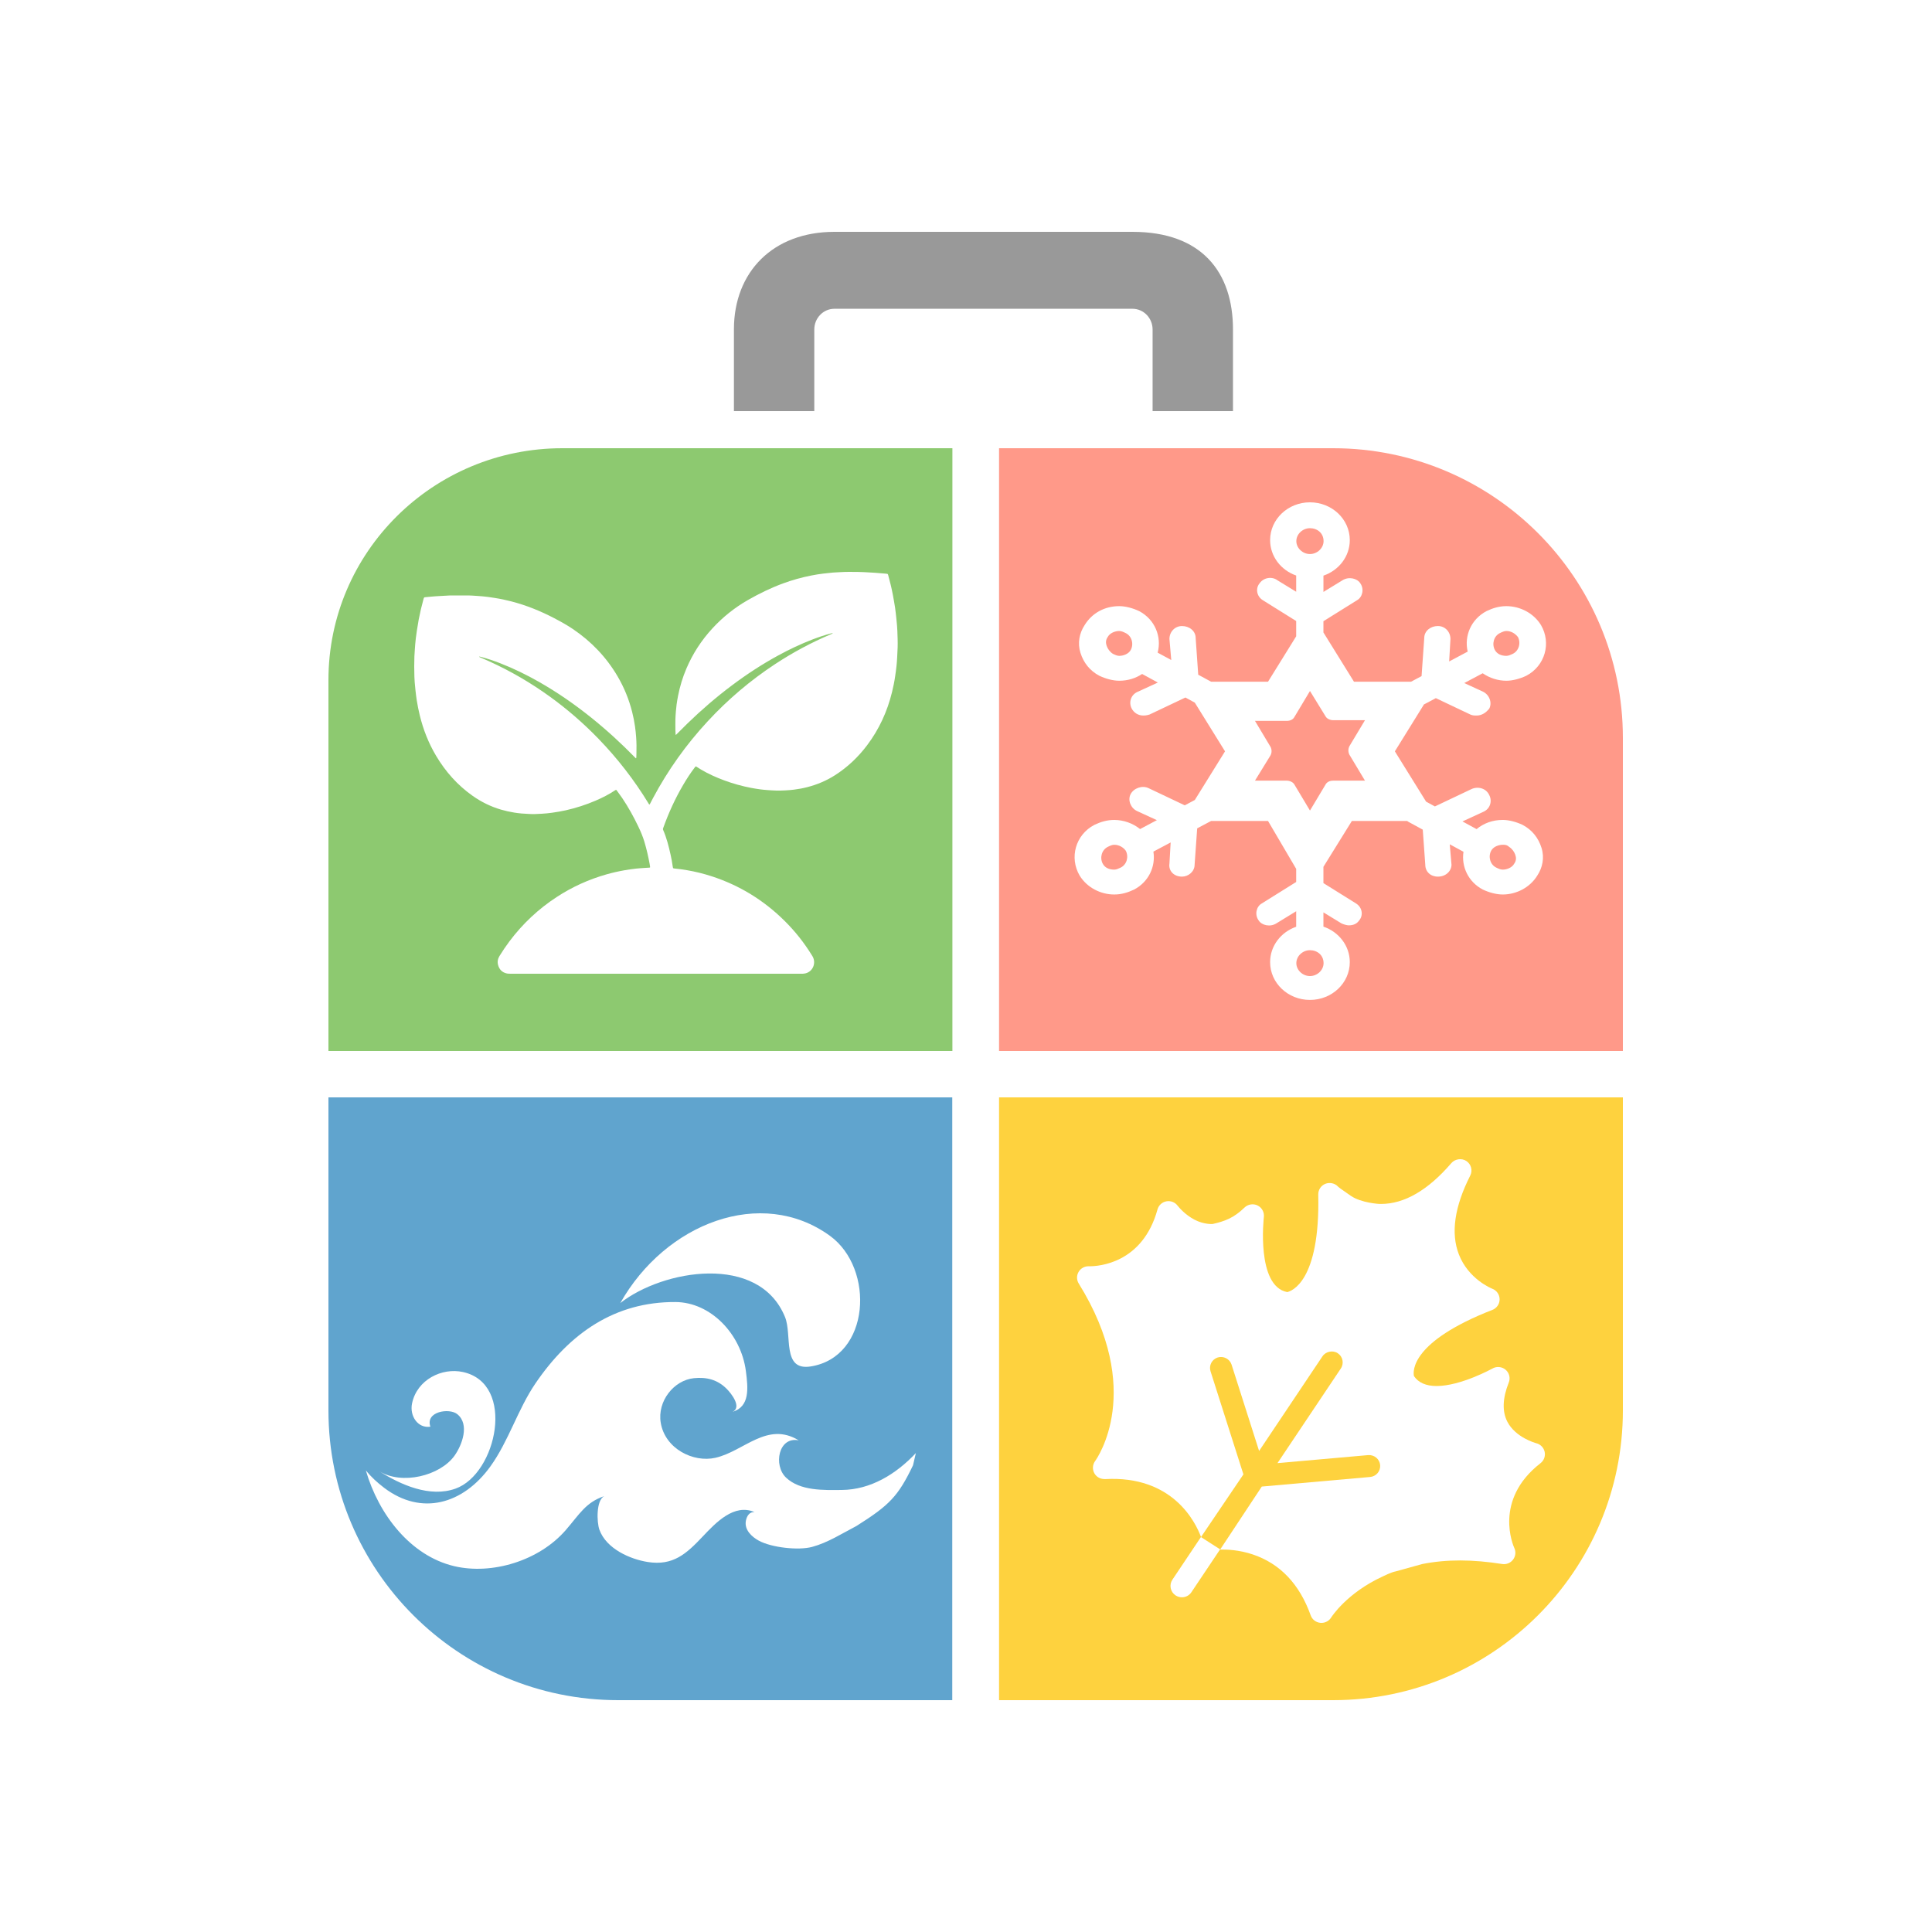
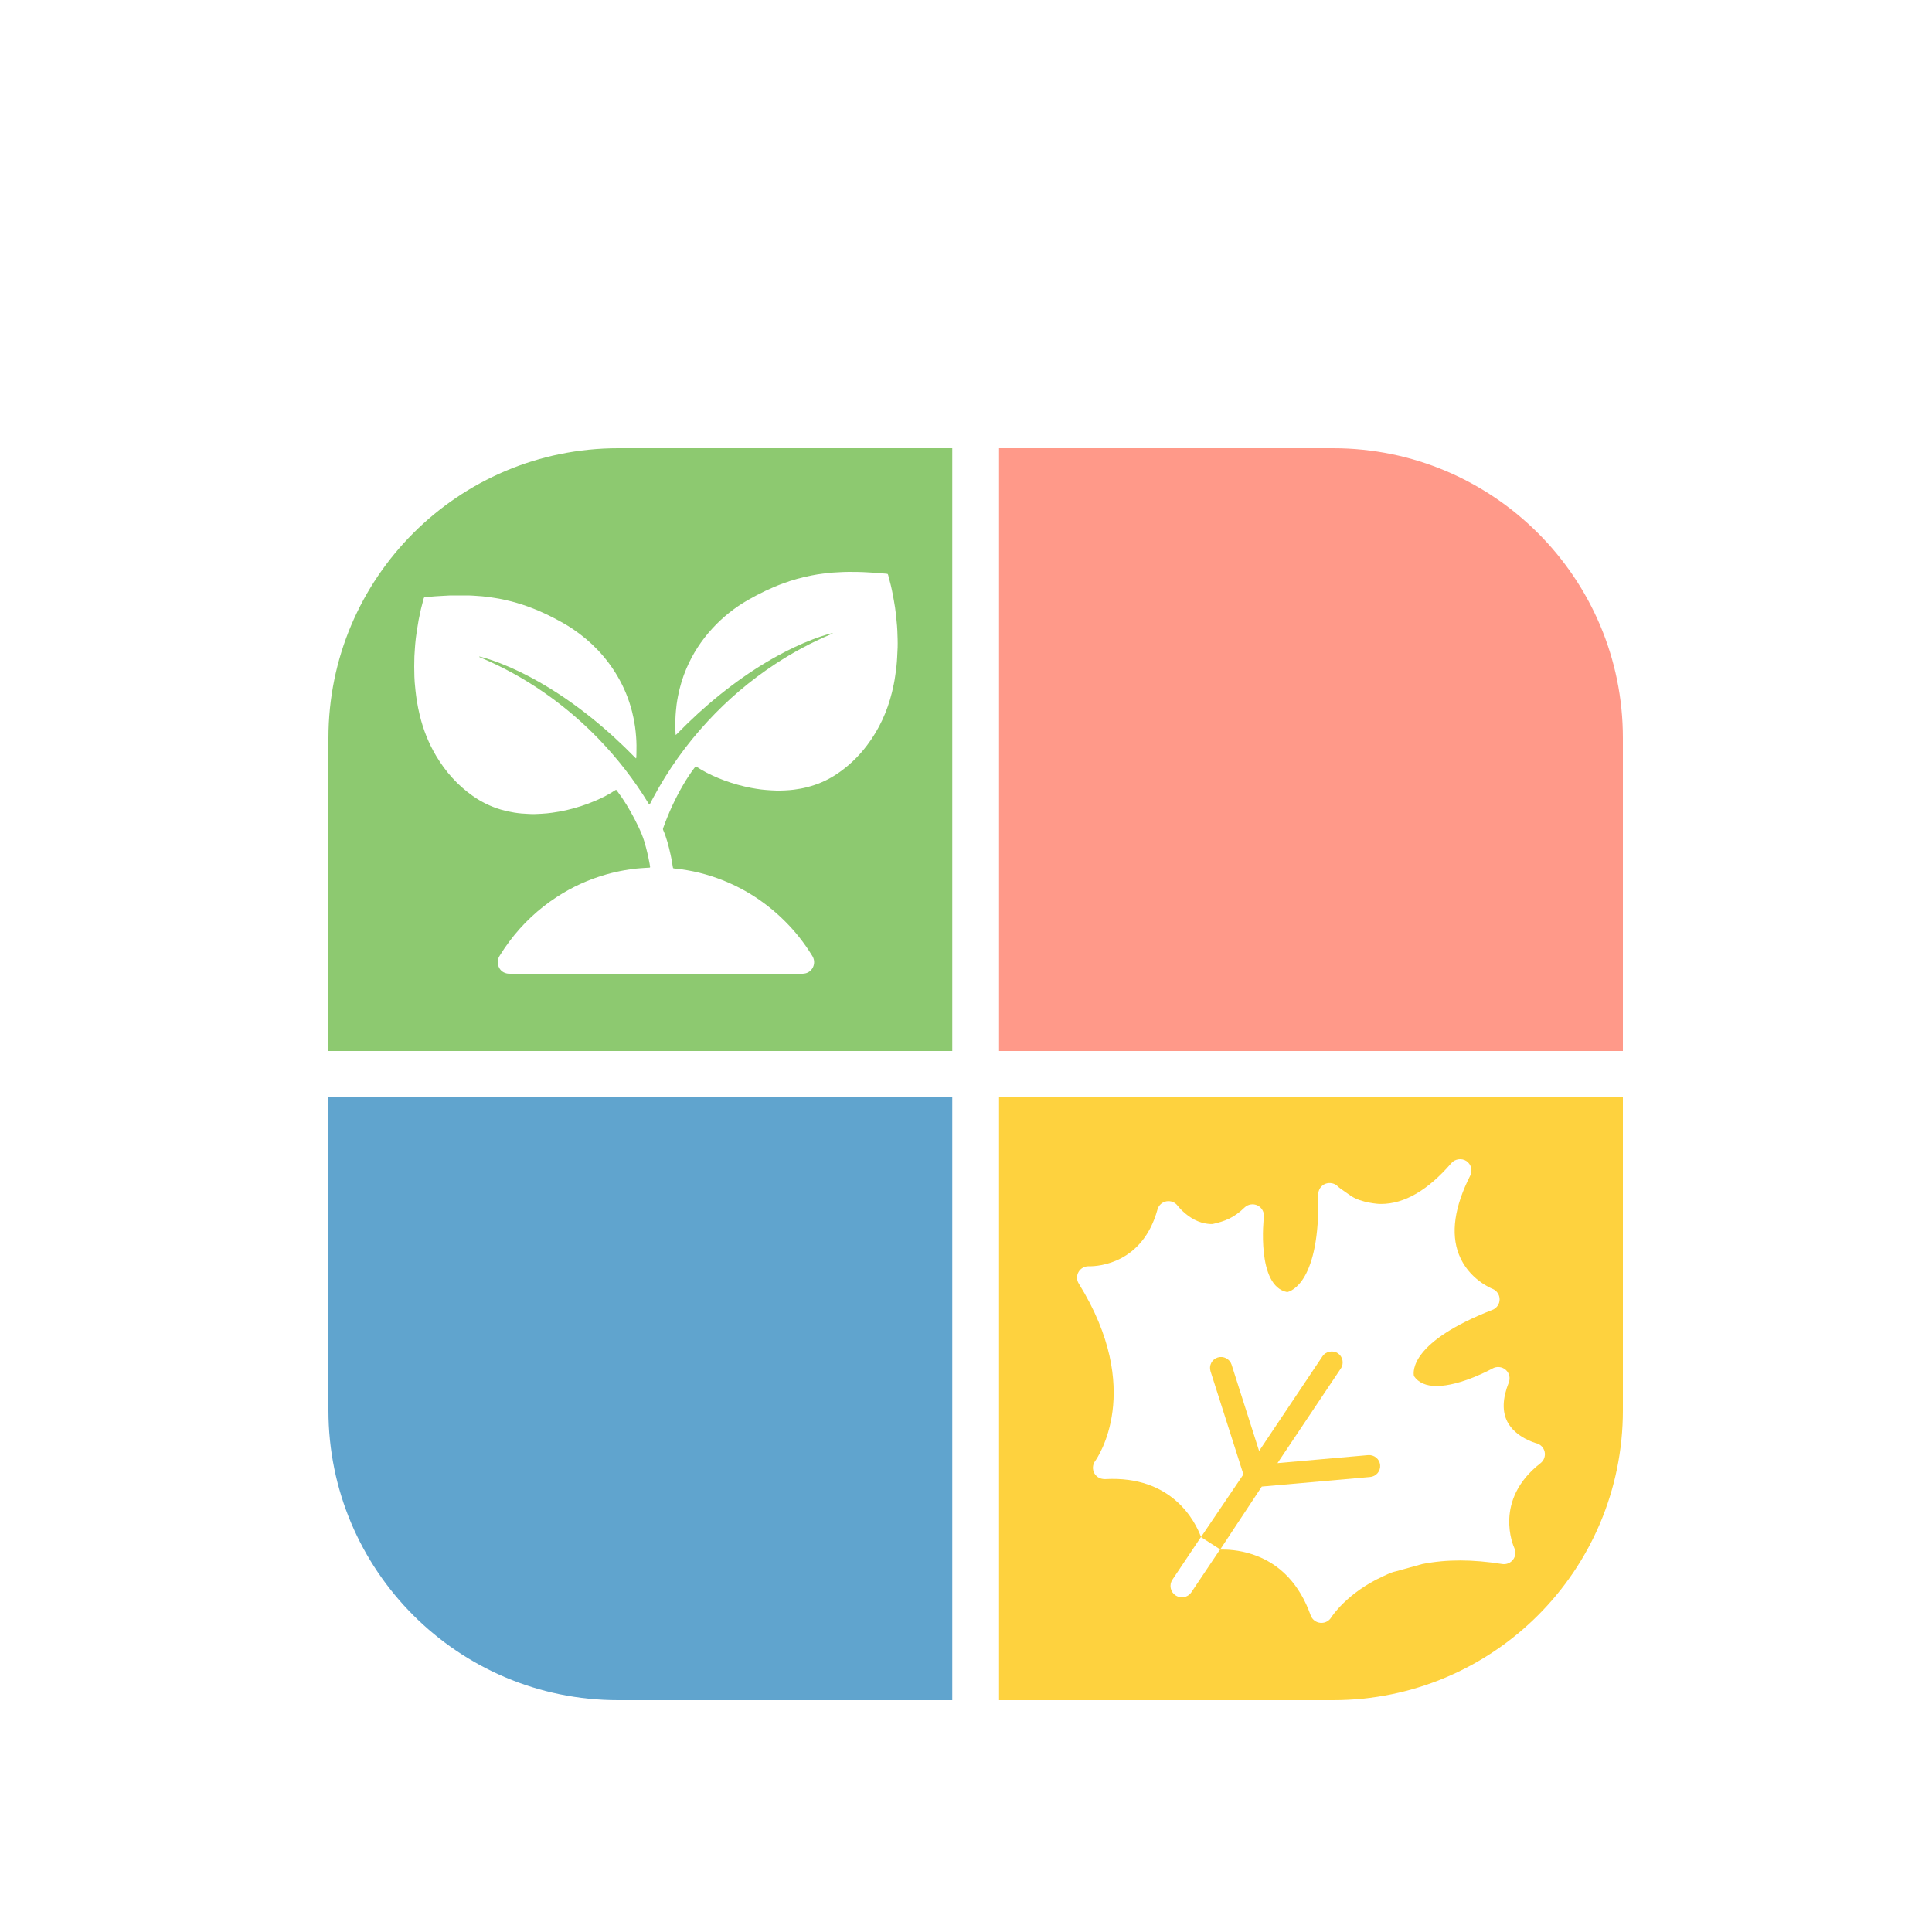
<svg xmlns="http://www.w3.org/2000/svg" width="100" height="100" viewBox="0 0 100 100" fill="none">
  <rect width="100" height="100" fill="white" />
  <path d="M84 38.2C84 29.916 77.284 23.2 69 23.2H51.711V54.4H84V38.2Z" fill="#FF9989" />
-   <path d="M78.81 42.696C78.485 42.542 78.105 42.439 77.78 42.439C77.26 42.439 76.794 42.611 76.428 42.915L75.696 42.517L76.758 42.028C77.138 41.874 77.246 41.462 77.083 41.153C76.921 40.792 76.486 40.69 76.161 40.844L74.27 41.741L73.815 41.493L72.198 38.889L73.708 36.455C73.718 36.451 73.728 36.45 73.737 36.445L74.319 36.136L76.106 36.984C76.215 37.036 76.324 37.036 76.432 37.036C76.703 37.036 76.921 36.882 77.084 36.676C77.246 36.366 77.084 35.955 76.758 35.8L75.789 35.355L76.744 34.848C77.102 35.097 77.536 35.235 77.97 35.235C78.296 35.235 78.676 35.131 79.001 34.977C79.978 34.463 80.303 33.278 79.76 32.352C79.381 31.734 78.676 31.374 77.97 31.374C77.589 31.374 77.264 31.477 76.939 31.632C76.141 32.052 75.778 32.919 75.967 33.727L75.008 34.237L75.075 33.072C75.075 32.712 74.804 32.403 74.424 32.403C74.044 32.403 73.719 32.66 73.719 33.021L73.58 34.996L73.047 35.279C73.043 35.281 73.041 35.284 73.037 35.286H70.082L68.5 32.735V32.154L70.245 31.065C70.516 30.91 70.624 30.499 70.409 30.19C70.245 29.933 69.812 29.83 69.485 30.036L68.501 30.638V29.795C69.296 29.524 69.865 28.804 69.865 27.956C69.865 26.875 68.943 26 67.803 26C66.663 26 65.741 26.875 65.741 27.956C65.741 28.799 66.303 29.515 67.09 29.789V30.629L66.121 30.036C65.85 29.83 65.416 29.881 65.197 30.19C64.981 30.447 65.034 30.859 65.361 31.065L67.09 32.144V32.936L65.632 35.286H62.689L62.02 34.923L61.887 33.021C61.887 32.661 61.562 32.404 61.182 32.404C60.802 32.404 60.53 32.713 60.53 33.072L60.624 34.163L59.92 33.781C60.139 32.957 59.779 32.061 58.964 31.632C58.638 31.477 58.258 31.374 57.932 31.374C57.174 31.374 56.521 31.734 56.142 32.353C55.871 32.764 55.763 33.279 55.925 33.793C56.087 34.308 56.413 34.72 56.902 34.977C57.227 35.132 57.608 35.235 57.932 35.235C58.375 35.235 58.779 35.109 59.116 34.885L59.93 35.328L58.902 35.8C58.522 35.955 58.414 36.367 58.577 36.676C58.685 36.882 58.902 37.036 59.174 37.036C59.228 37.036 59.337 37.036 59.499 36.984L61.357 36.103L61.843 36.368L63.407 38.889L61.844 41.407L61.323 41.684L59.446 40.793C59.12 40.638 58.685 40.793 58.522 41.102C58.359 41.411 58.522 41.823 58.849 41.978L59.879 42.451L59.011 42.912C58.633 42.61 58.154 42.44 57.673 42.44C57.293 42.44 56.968 42.542 56.642 42.696C55.665 43.211 55.34 44.395 55.883 45.321C56.262 45.939 56.968 46.299 57.673 46.299C58.053 46.299 58.378 46.196 58.704 46.042C59.459 45.644 59.822 44.848 59.7 44.079L60.593 43.605L60.53 44.704C60.476 45.065 60.748 45.374 61.181 45.374C61.507 45.374 61.833 45.117 61.833 44.756L61.966 42.876L62.688 42.492H65.632L67.09 44.972V45.651L65.307 46.764C65.034 46.917 64.926 47.329 65.145 47.638C65.307 47.896 65.741 47.999 66.066 47.793L67.09 47.166V47.968C66.302 48.243 65.741 48.958 65.741 49.8C65.741 50.882 66.663 51.756 67.803 51.756C68.943 51.756 69.865 50.882 69.865 49.8C69.865 48.952 69.296 48.233 68.5 47.962V47.224L69.431 47.793C69.539 47.844 69.703 47.896 69.812 47.896C70.082 47.896 70.245 47.793 70.353 47.638C70.571 47.381 70.516 46.969 70.19 46.764L68.5 45.709V44.867L69.973 42.492H72.836C72.851 42.505 72.866 42.519 72.885 42.53L73.642 42.942L73.772 44.756C73.772 45.117 74.044 45.374 74.424 45.374C74.858 45.374 75.129 45.065 75.129 44.756L75.039 43.701L75.75 44.088C75.633 44.854 75.996 45.646 76.748 46.042C77.073 46.196 77.453 46.299 77.78 46.299C78.485 46.299 79.19 45.939 79.569 45.321C79.841 44.91 79.95 44.395 79.787 43.88C79.624 43.365 79.299 42.953 78.81 42.696ZM77.644 32.764C77.752 32.712 77.861 32.66 77.97 32.66C78.186 32.66 78.404 32.764 78.567 32.97C78.73 33.278 78.621 33.691 78.296 33.845C78.186 33.896 78.078 33.947 77.97 33.947C77.698 33.947 77.481 33.845 77.372 33.639C77.21 33.33 77.318 32.918 77.644 32.764ZM58.529 33.639C58.421 33.845 58.15 33.947 57.932 33.947C57.824 33.947 57.716 33.896 57.608 33.845C57.445 33.742 57.336 33.587 57.282 33.433C57.227 33.278 57.227 33.124 57.336 32.97C57.444 32.764 57.716 32.66 57.932 32.66C58.041 32.66 58.15 32.712 58.258 32.764C58.584 32.918 58.692 33.33 58.529 33.639ZM57.999 44.91C57.891 44.961 57.782 45.012 57.673 45.012C57.402 45.012 57.186 44.91 57.077 44.703C56.914 44.395 57.023 43.983 57.348 43.829C57.456 43.776 57.565 43.725 57.673 43.725C57.944 43.725 58.162 43.88 58.27 44.034C58.433 44.343 58.325 44.755 57.999 44.91ZM67.803 27.339C68.183 27.339 68.508 27.596 68.508 28.008C68.508 28.367 68.183 28.677 67.803 28.677C67.423 28.677 67.098 28.367 67.098 28.008C67.098 27.647 67.424 27.339 67.803 27.339ZM68.508 49.852C68.508 50.212 68.183 50.521 67.803 50.521C67.424 50.521 67.098 50.212 67.098 49.852C67.098 49.491 67.424 49.182 67.803 49.182C68.183 49.182 68.508 49.44 68.508 49.852ZM78.376 44.703C78.267 44.909 77.995 45.012 77.78 45.012C77.671 45.012 77.561 44.961 77.453 44.91C77.127 44.755 77.019 44.343 77.182 44.034C77.29 43.829 77.561 43.725 77.78 43.725C77.887 43.725 77.995 43.725 78.105 43.829C78.267 43.931 78.376 44.087 78.43 44.24C78.485 44.395 78.485 44.549 78.376 44.703Z" fill="white" />
-   <path d="M70.651 37.278H69.009C68.862 37.278 68.68 37.21 68.607 37.072L67.804 35.766L67.001 37.106C66.928 37.244 66.782 37.313 66.6 37.313H64.957L65.76 38.654C65.834 38.791 65.834 38.962 65.76 39.1L64.957 40.406H66.6C66.746 40.406 66.928 40.476 67.001 40.613L67.804 41.954L68.607 40.613C68.68 40.476 68.826 40.406 69.009 40.406H70.651L69.847 39.066C69.775 38.929 69.775 38.757 69.847 38.619L70.651 37.278Z" fill="#FF9989" />
  <path d="M84 73C84 81.284 77.284 88 69 88H51.711V56.8H84V73Z" fill="#FED23E" />
  <path d="M79.951 75.147C79.904 74.928 79.732 74.753 79.516 74.701C79.472 74.69 78.444 74.404 78.023 73.593C77.745 73.058 77.769 72.373 78.094 71.558C78.186 71.327 78.121 71.061 77.932 70.899C77.746 70.738 77.466 70.709 77.25 70.834C77.234 70.843 75.611 71.74 74.358 71.74C73.809 71.74 73.415 71.567 73.185 71.224C73.134 70.976 73.016 69.451 77.245 67.799C77.474 67.711 77.621 67.495 77.62 67.251C77.618 67.007 77.469 66.793 77.241 66.705C77.191 66.686 76.007 66.205 75.511 64.928C75.085 63.832 75.283 62.459 76.099 60.848C76.234 60.583 76.148 60.259 75.9 60.094C75.659 59.934 75.312 59.983 75.123 60.201C73.916 61.604 72.691 62.316 71.482 62.316L71.402 62.316C71.402 62.316 70.464 62.271 69.917 61.895C69.37 61.52 69.294 61.456 69.251 61.413C69.088 61.241 68.822 61.185 68.597 61.275C68.371 61.368 68.228 61.587 68.233 61.831C68.333 66.368 66.821 66.837 66.626 66.878C65.014 66.573 65.412 63.032 65.417 62.995C65.447 62.747 65.317 62.506 65.093 62.395C64.871 62.285 64.592 62.33 64.418 62.501C63.858 63.046 63.379 63.217 62.761 63.355C62.761 63.355 62.32 63.388 61.828 63.131C61.336 62.874 61.015 62.485 60.956 62.41C60.825 62.232 60.601 62.139 60.373 62.18C60.149 62.221 59.972 62.383 59.911 62.603C59.141 65.4 56.853 65.542 56.402 65.542L56.34 65.541C56.13 65.541 55.934 65.652 55.829 65.831C55.718 66.018 55.72 66.25 55.836 66.436C59.261 71.958 56.789 75.478 56.682 75.626C56.55 75.807 56.533 76.053 56.642 76.253C56.688 76.336 56.755 76.408 56.834 76.46C56.931 76.524 57.053 76.557 57.193 76.558C60.691 76.361 61.875 78.775 62.164 79.552L60.684 81.763C60.596 81.893 60.565 82.049 60.596 82.203C60.627 82.357 60.716 82.49 60.848 82.577C60.944 82.641 61.058 82.676 61.174 82.676C61.373 82.676 61.557 82.578 61.666 82.414L63.145 80.206C63.48 80.196 64.122 80.217 64.838 80.456C66.252 80.928 67.263 81.99 67.841 83.61C67.917 83.824 68.107 83.973 68.336 83.997C68.357 83.999 68.378 84 68.398 84C68.604 84 68.793 83.896 68.902 83.72C68.91 83.707 69.696 82.457 71.579 81.592C71.579 81.592 72.017 81.372 72.244 81.334L73.611 80.955C74.888 80.701 76.229 80.713 77.753 80.953C77.973 80.988 78.187 80.896 78.316 80.726C78.448 80.552 78.473 80.322 78.381 80.126C78.335 80.025 77.279 77.644 79.737 75.734C79.915 75.597 79.999 75.367 79.951 75.147Z" fill="white" />
  <path d="M65.31 76.944L63.159 80.198L62.163 79.559L64.359 76.314L62.657 70.977C62.562 70.679 62.728 70.358 63.028 70.263C63.327 70.168 63.653 70.34 63.746 70.633L65.171 75.102L68.451 70.202C68.619 69.95 68.988 69.874 69.243 70.043C69.505 70.217 69.576 70.571 69.402 70.832L66.122 75.731L70.815 75.316C71.137 75.292 71.409 75.524 71.436 75.831C71.449 75.983 71.403 76.13 71.305 76.247C71.207 76.363 71.069 76.435 70.917 76.448L65.31 76.944Z" fill="#FED23E" />
  <path d="M17 73C17 81.284 23.716 88 32 88H49.289V56.8H17V73Z" fill="#60A4CE" />
-   <path d="M42.953 63.962C45.294 65.657 45.057 70.242 41.955 70.728C40.461 70.962 41.011 69.101 40.633 68.171C39.283 64.856 34.308 65.714 32.106 67.447C34.441 63.308 39.408 61.397 42.953 63.962ZM23.522 75.351C23.918 74.799 24.322 73.721 23.667 73.195C23.256 72.864 22.002 73.058 22.277 73.844C21.635 73.946 21.19 73.295 21.328 72.637C21.586 71.407 22.877 70.776 23.964 71.016C26.715 71.621 25.717 76.286 23.578 77.051C22.247 77.527 20.742 76.858 19.603 76.134C20.797 76.892 22.781 76.382 23.522 75.351ZM47.257 75.845C46.489 77.443 46.044 77.905 44.328 78.986C43.583 79.373 42.847 79.849 42.033 80.068C41.33 80.258 39.931 80.105 39.271 79.742C38.922 79.55 38.511 79.187 38.609 78.703C38.66 78.453 38.803 78.247 39.054 78.266C38.003 77.809 37.056 78.805 36.374 79.528C35.523 80.429 34.837 81.054 33.529 80.849C32.625 80.708 31.384 80.17 31.026 79.18C30.887 78.795 30.85 77.666 31.269 77.443C30.321 77.759 29.993 78.378 29.285 79.195C27.904 80.791 25.458 81.525 23.509 81.064C21.247 80.528 19.599 78.394 18.937 76.112C19.209 76.444 19.525 76.737 19.882 77.008C21.812 78.473 23.972 77.861 25.384 75.9C26.332 74.582 26.797 72.955 27.71 71.612C29.489 68.996 31.835 67.377 34.959 67.393C36.788 67.402 38.351 69.046 38.605 70.954C38.726 71.869 38.816 72.801 37.917 73.077C38.413 72.838 37.855 72.127 37.609 71.882C37.13 71.404 36.565 71.269 35.917 71.334C34.882 71.439 34.012 72.523 34.2 73.645C34.426 74.988 35.884 75.717 37.033 75.454C38.513 75.116 39.706 73.554 41.343 74.553C40.29 74.338 40.019 75.847 40.685 76.48C41.418 77.177 42.643 77.129 43.576 77.12C45.056 77.106 46.369 76.312 47.405 75.211L47.257 75.845Z" fill="white" />
  <path d="M17 38.2C17 29.916 23.716 23.2 32 23.2H49.289V54.4H17V38.2Z" fill="#8DC970" />
-   <path d="M17 35.2C17 28.573 22.421 23.2 29.108 23.2H49.289V54.4H17V35.2Z" fill="#8DC970" />
  <path d="M46.438 34.012C46.429 34.165 46.42 34.317 46.403 34.469C46.385 34.643 46.36 34.816 46.335 34.989C46.296 35.272 46.238 35.551 46.17 35.828C45.924 36.831 45.502 37.75 44.883 38.572C44.419 39.188 43.868 39.71 43.221 40.124C42.778 40.408 42.299 40.609 41.793 40.74C41.564 40.8 41.331 40.843 41.097 40.872C40.95 40.891 40.803 40.902 40.656 40.91C40.493 40.92 40.33 40.923 40.168 40.919C40.02 40.915 39.873 40.905 39.725 40.894C39.602 40.885 39.48 40.874 39.358 40.858C39.2 40.836 39.042 40.812 38.884 40.782C38.409 40.691 37.944 40.562 37.49 40.394C37.07 40.239 36.663 40.057 36.278 39.828C36.208 39.786 36.14 39.74 36.07 39.697C36.052 39.686 36.036 39.668 36.003 39.672C35.988 39.691 35.968 39.712 35.951 39.736C35.734 40.019 35.541 40.318 35.361 40.626C34.948 41.329 34.611 42.067 34.335 42.836C34.331 42.85 34.326 42.864 34.321 42.879C34.31 42.906 34.312 42.931 34.324 42.958C34.505 43.371 34.614 43.807 34.711 44.247C34.756 44.445 34.793 44.644 34.819 44.844C34.823 44.874 34.83 44.903 34.836 44.93C34.858 44.95 34.883 44.951 34.907 44.953C35.126 44.973 35.342 45.005 35.559 45.041C35.994 45.115 36.421 45.221 36.841 45.358C38.279 45.826 39.536 46.598 40.615 47.669C41.158 48.206 41.628 48.803 42.03 49.456C42.043 49.477 42.056 49.498 42.068 49.52C42.244 49.848 42.081 50.275 41.707 50.377C41.661 50.39 41.61 50.393 41.562 50.399C41.537 50.401 41.512 50.399 41.488 50.399C36.462 50.399 31.436 50.399 26.41 50.399C26.353 50.399 26.297 50.4 26.241 50.388C25.997 50.337 25.844 50.186 25.78 49.945C25.736 49.783 25.766 49.628 25.853 49.484C26.012 49.225 26.182 48.973 26.364 48.73C27.05 47.815 27.869 47.045 28.823 46.425C29.62 45.905 30.476 45.517 31.388 45.258C31.701 45.169 32.018 45.098 32.338 45.042C32.535 45.008 32.732 44.98 32.93 44.958C33.08 44.942 33.23 44.934 33.379 44.923C33.453 44.917 33.527 44.914 33.601 44.91L33.608 44.91C33.643 44.907 33.653 44.897 33.648 44.863C33.642 44.813 33.634 44.764 33.625 44.715C33.554 44.329 33.466 43.947 33.354 43.571C33.272 43.297 33.161 43.035 33.038 42.779C32.794 42.27 32.522 41.777 32.207 41.309C32.123 41.186 32.034 41.066 31.946 40.945C31.93 40.923 31.912 40.903 31.89 40.877C31.868 40.889 31.852 40.896 31.838 40.905C31.518 41.12 31.177 41.292 30.825 41.443C30.33 41.656 29.818 41.819 29.294 41.939C29.058 41.991 28.82 42.033 28.581 42.066C28.408 42.089 28.234 42.109 28.06 42.118C27.829 42.13 27.597 42.147 27.366 42.129C27.24 42.119 27.115 42.117 26.99 42.106C26.865 42.094 26.74 42.079 26.616 42.059C26.385 42.022 26.157 41.971 25.932 41.906C25.402 41.75 24.912 41.51 24.46 41.19C23.683 40.641 23.062 39.944 22.574 39.124C22.185 38.47 21.908 37.77 21.728 37.028C21.665 36.768 21.611 36.506 21.57 36.242C21.544 36.074 21.524 35.905 21.505 35.736C21.489 35.597 21.477 35.458 21.465 35.318C21.457 35.221 21.452 35.123 21.449 35.026C21.438 34.675 21.437 34.325 21.449 33.974C21.453 33.852 21.464 33.729 21.472 33.607C21.478 33.517 21.485 33.427 21.492 33.337C21.502 33.233 21.512 33.129 21.524 33.024C21.541 32.896 21.558 32.767 21.578 32.638C21.608 32.448 21.637 32.258 21.672 32.069C21.74 31.712 21.823 31.36 21.92 31.011C21.948 30.914 21.948 30.915 22.043 30.908C22.129 30.901 22.215 30.892 22.301 30.884C22.374 30.877 22.448 30.871 22.521 30.865C22.627 30.858 22.733 30.853 22.838 30.846C22.984 30.838 23.129 30.83 23.274 30.822C23.299 30.821 23.323 30.82 23.348 30.82C23.646 30.82 23.944 30.817 24.242 30.82C24.389 30.822 24.537 30.835 24.684 30.844C24.775 30.85 24.866 30.856 24.957 30.864C25.057 30.874 25.158 30.884 25.258 30.897C25.38 30.913 25.501 30.933 25.623 30.952C25.903 30.995 26.18 31.055 26.454 31.125C27.231 31.325 27.97 31.623 28.682 31.995C29.015 32.169 29.344 32.35 29.656 32.561C30.606 33.204 31.384 34.014 31.969 35.012C32.305 35.586 32.554 36.196 32.718 36.843C32.781 37.092 32.832 37.344 32.868 37.599C32.894 37.785 32.914 37.971 32.927 38.158C32.947 38.434 32.95 38.708 32.942 38.984C32.94 39.047 32.939 39.109 32.937 39.172C32.937 39.199 32.938 39.226 32.92 39.256C32.907 39.245 32.896 39.236 32.886 39.225C32.169 38.49 31.415 37.797 30.616 37.155C29.756 36.464 28.855 35.838 27.898 35.294C27.253 34.927 26.588 34.601 25.897 34.332C25.57 34.205 25.239 34.091 24.901 34.002C24.877 33.997 24.853 33.99 24.829 33.985C24.82 33.983 24.811 33.986 24.797 33.988C24.817 34.017 24.846 34.022 24.869 34.032C25.019 34.098 25.169 34.162 25.317 34.229C26.425 34.731 27.471 35.342 28.46 36.056C29.364 36.709 30.204 37.438 30.981 38.242C31.962 39.257 32.824 40.367 33.561 41.576C33.575 41.599 33.585 41.626 33.611 41.642C33.634 41.638 33.639 41.617 33.648 41.6C33.699 41.503 33.749 41.406 33.8 41.309C34.573 39.859 35.518 38.535 36.63 37.335C37.674 36.206 38.836 35.219 40.115 34.377C41.033 33.773 41.996 33.256 43.007 32.829C43.032 32.819 43.057 32.809 43.081 32.797C43.089 32.794 43.093 32.784 43.106 32.77C43.066 32.772 43.038 32.779 43.01 32.786C42.683 32.871 42.364 32.98 42.048 33.101C41.44 33.335 40.851 33.615 40.278 33.927C39.443 34.382 38.648 34.902 37.886 35.474C37.074 36.082 36.306 36.744 35.577 37.452C35.393 37.63 35.214 37.813 35.033 37.993C35.017 38.009 35.001 38.023 34.986 38.037C34.967 38.03 34.971 38.016 34.969 38.004C34.965 37.937 34.959 37.87 34.959 37.802C34.957 37.61 34.955 37.416 34.959 37.223C34.962 37.091 34.973 36.959 34.983 36.827C34.993 36.707 35.004 36.587 35.02 36.469C35.041 36.32 35.065 36.172 35.094 36.025C35.19 35.535 35.333 35.06 35.529 34.602C35.858 33.829 36.309 33.138 36.875 32.524C37.412 31.94 38.024 31.452 38.71 31.059C39.297 30.724 39.901 30.428 40.535 30.196C41.013 30.02 41.501 29.884 41.999 29.787C42.203 29.747 42.407 29.712 42.612 29.689C42.781 29.671 42.95 29.65 43.119 29.635C43.246 29.624 43.375 29.622 43.502 29.614C43.81 29.594 44.118 29.6 44.425 29.604C44.603 29.606 44.78 29.618 44.957 29.627C45.075 29.633 45.193 29.64 45.311 29.648C45.402 29.654 45.492 29.663 45.583 29.671C45.669 29.678 45.755 29.686 45.841 29.692C45.878 29.695 45.914 29.698 45.952 29.713C45.959 29.733 45.968 29.753 45.974 29.774C46.067 30.109 46.15 30.446 46.214 30.788C46.254 31.006 46.294 31.225 46.328 31.445C46.354 31.623 46.372 31.802 46.392 31.981C46.407 32.118 46.419 32.255 46.431 32.392C46.439 32.479 46.444 32.566 46.447 32.654C46.456 32.937 46.471 33.219 46.462 33.502C46.457 33.673 46.448 33.843 46.438 34.012Z" fill="white" />
-   <path d="M63.819 21.28H59.658V17.055C59.658 16.462 59.193 15.982 58.617 15.982H43.188C42.614 15.982 42.148 16.462 42.148 17.055V21.28H37.988V17.045C37.988 14.08 40.006 12 43.188 12L58.617 12C62.205 12 63.819 14.091 63.819 17.056L63.819 21.28Z" fill="#999999" />
</svg>